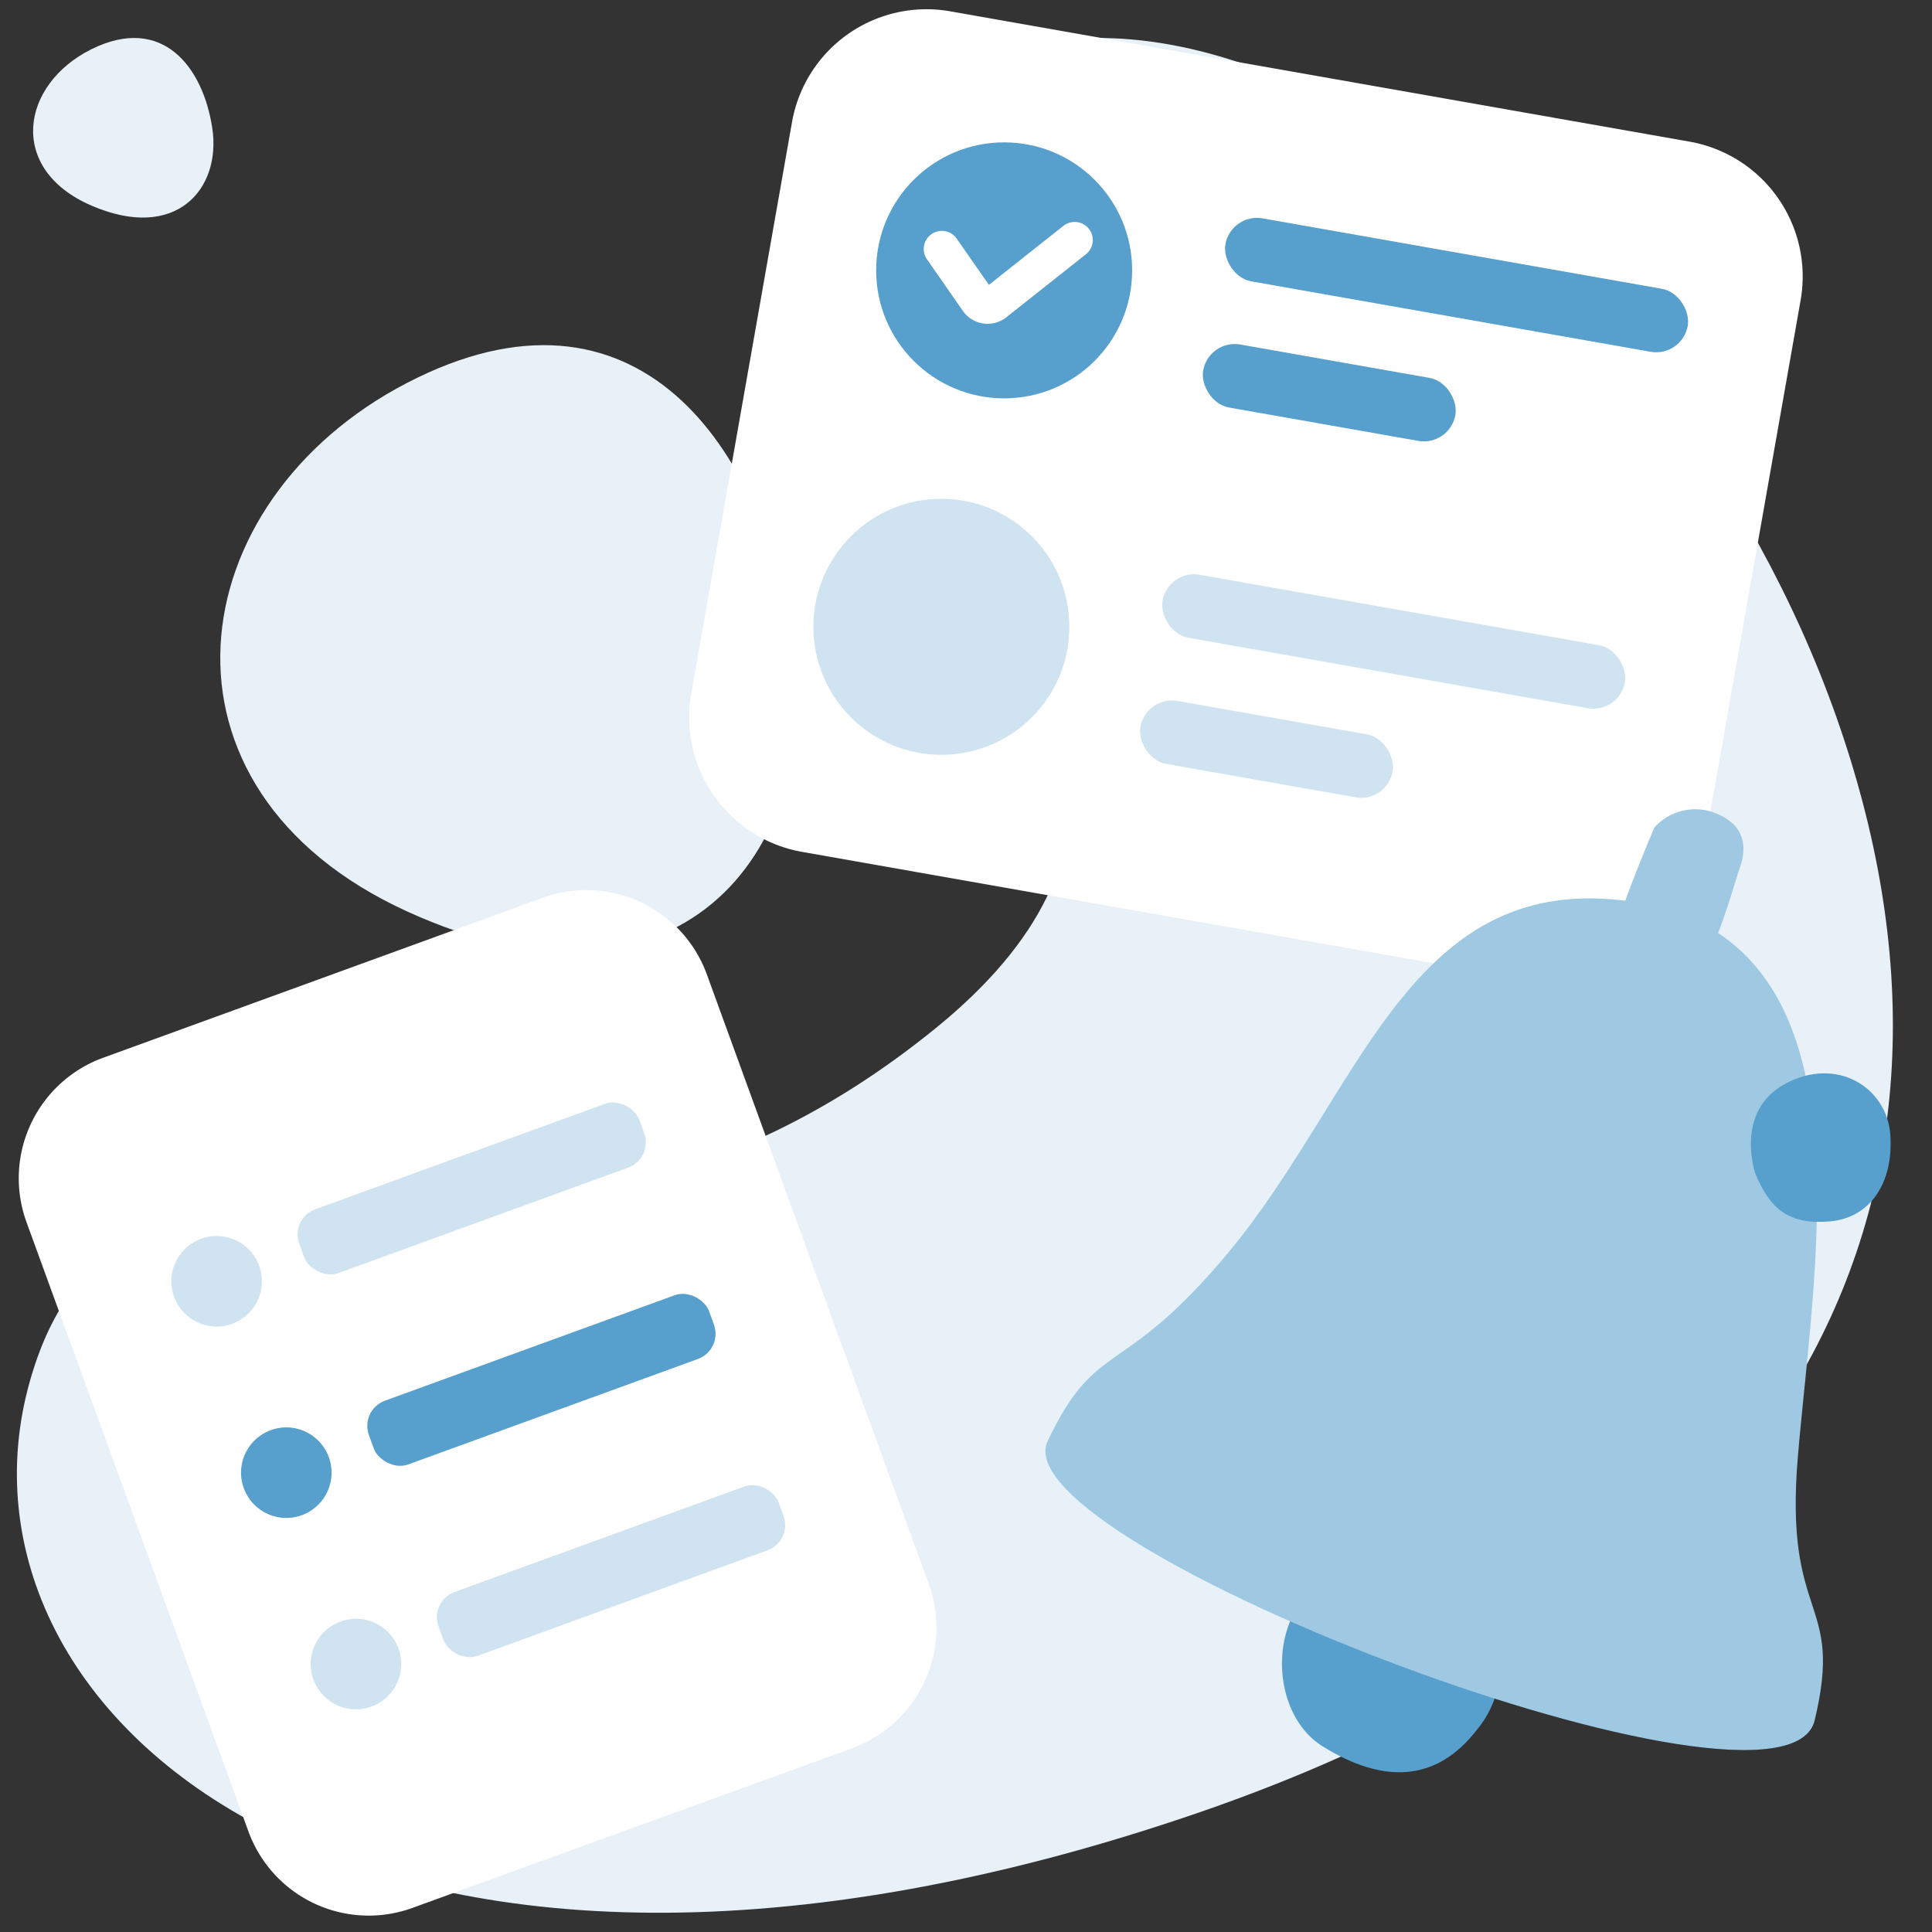
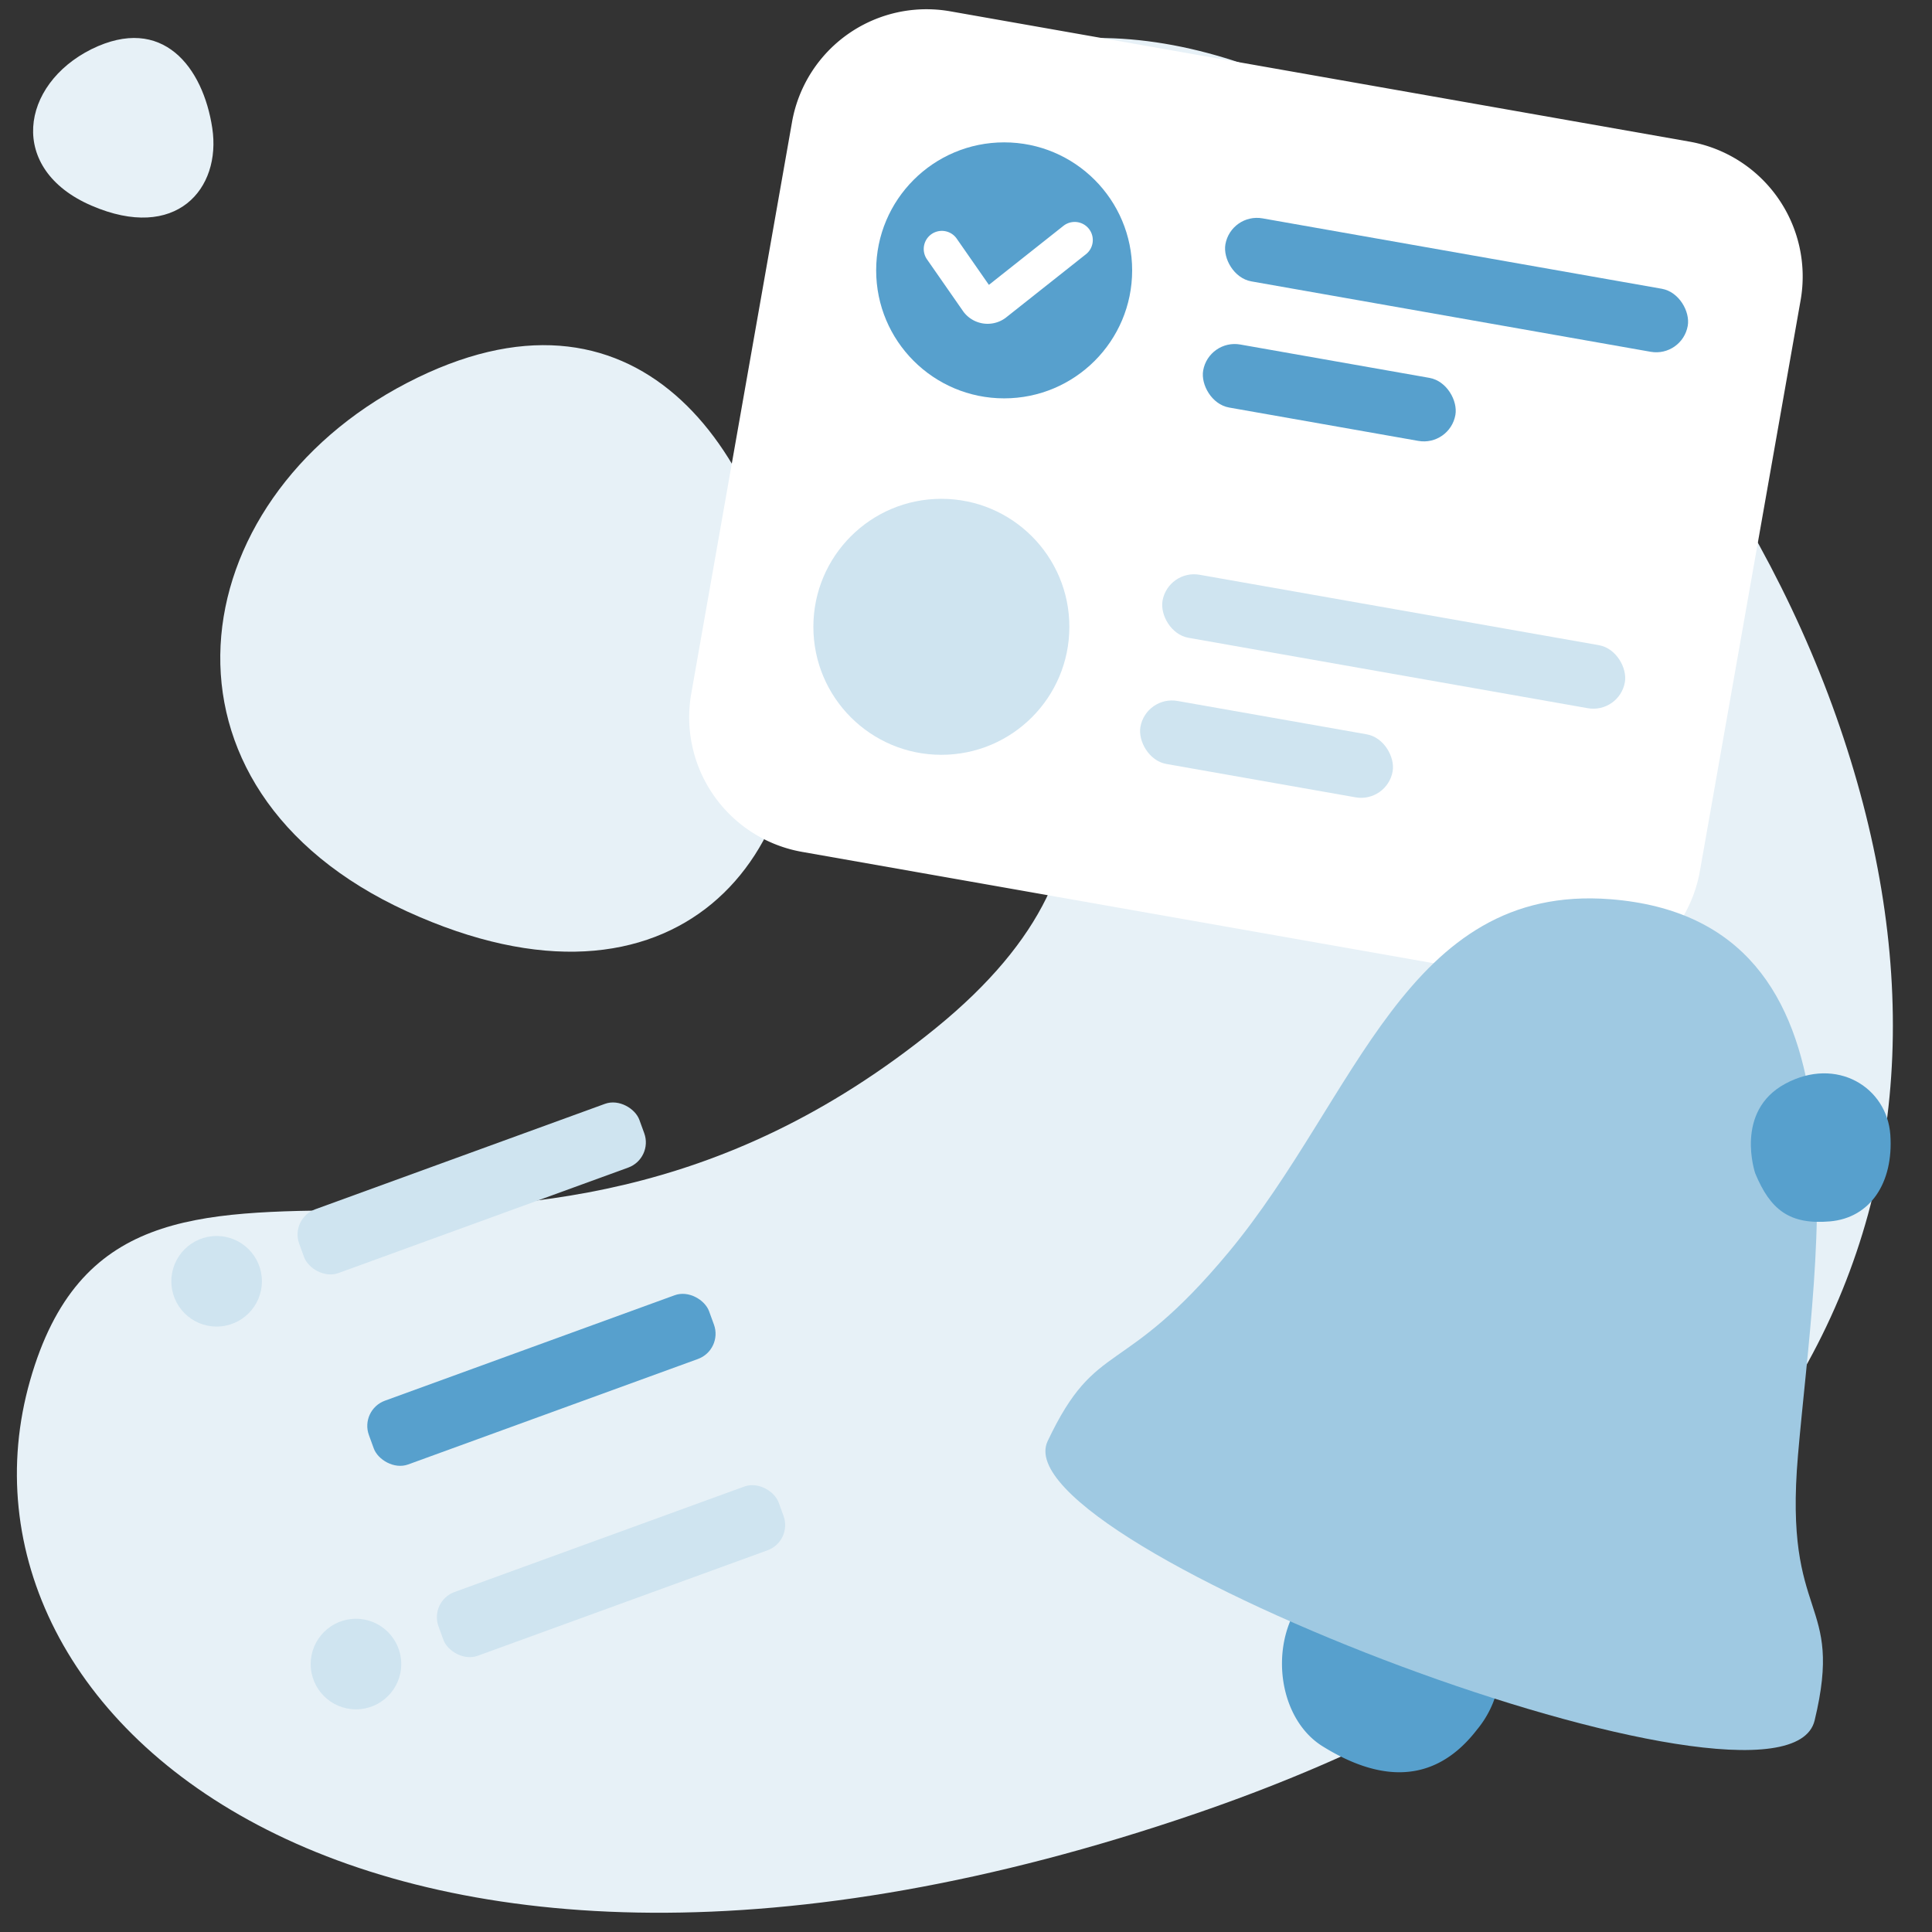
<svg xmlns="http://www.w3.org/2000/svg" viewBox="0 0 160 160">
  <rect x="0" y="0" width="160" height="160" fill="#333333" stroke="none" />
  <defs>
    <style>.cls-1{fill:#fff;}.cls-2,.cls-9{fill:none;}.cls-3{fill:#e7f1f7;}.cls-11,.cls-3{fill-rule:evenodd;}.cls-4{mask:url(#mask);}.cls-5{fill:#cfe4f0;}.cls-6{mask:url(#mask-2);}.cls-11,.cls-7{fill:#57a0cd;}.cls-8{mask:url(#mask-3);}.cls-9{stroke:#fff;stroke-linecap:round;stroke-miterlimit:10;stroke-width:3px;}.cls-10{fill:#9fc9e2;}.cls-11{isolation:isolate;}</style>
    <mask id="mask" x="10.52" y="99.37" width="15.58" height="14.09" maskUnits="userSpaceOnUse">
      <path class="cls-1" d="M15.74,100.17h5.14a4.93,4.93,0,0,1,4.93,4.93v2.63a4.93,4.93,0,0,1-4.93,4.93H15.74a4.92,4.92,0,0,1-4.92-4.92v-2.64a4.92,4.92,0,0,1,4.92-4.92Z" transform="translate(-35.29 12.68) rotate(-20)" />
    </mask>
    <mask id="mask-2" x="16.29" y="115.21" width="15.58" height="14.09" maskUnits="userSpaceOnUse">
-       <path class="cls-1" d="M21.51,116h5.14a4.93,4.93,0,0,1,4.93,4.93v2.63a4.93,4.93,0,0,1-4.93,4.93H21.51a4.92,4.92,0,0,1-4.92-4.92v-2.64A4.92,4.92,0,0,1,21.51,116Z" transform="translate(-40.36 15.61) rotate(-20)" />
-     </mask>
+       </mask>
    <mask id="mask-3" x="22.05" y="131.06" width="15.58" height="14.09" maskUnits="userSpaceOnUse">
      <path class="cls-1" d="M27.28,131.86h5.14a4.93,4.93,0,0,1,4.93,4.93v2.63a4.93,4.93,0,0,1-4.93,4.93H27.28a4.92,4.92,0,0,1-4.92-4.92v-2.64a4.92,4.92,0,0,1,4.92-4.92Z" transform="translate(-45.44 18.54) rotate(-20)" />
    </mask>
  </defs>
  <g id="Ebene_2" data-name="Ebene 2">
    <g id="Ebene_1-2" data-name="Ebene 1">
      <rect class="cls-2" width="160" height="160" />
      <path class="cls-3" d="M99.07,150.18C30.66,173.62-5.49,142.33,2.49,114.33s39,.08,75-29.18S49.2,30.62,73.14,9.78s65.17,10.66,78.92,49.54S149.76,132.81,99.07,150.18Z" />
      <path class="cls-3" d="M33.71,31.71c18.89-9.8,29.65,5.07,32,22.09S56,85.67,33.71,75.48,14.82,41.51,33.71,31.71Z" />
-       <path class="cls-1" d="M70.55,144.79,34.17,158a10.6,10.6,0,0,1-13.6-6.34L2.19,101.2A10.62,10.62,0,0,1,8.54,87.6L44.93,74.36A10.61,10.61,0,0,1,58.54,80.7l18.37,50.46A10.63,10.63,0,0,1,70.55,144.79Z" />
      <g class="cls-4">
        <circle class="cls-5" cx="17.94" cy="106.11" r="3.75" />
      </g>
      <rect class="cls-5" x="24.08" y="95.61" width="29.98" height="5.62" rx="2.22" transform="translate(-31.31 19.3) rotate(-20)" />
      <g class="cls-6">
-         <circle class="cls-7" cx="23.71" cy="121.96" r="3.75" />
-       </g>
+         </g>
      <rect class="cls-7" x="29.85" y="111.46" width="29.98" height="5.62" rx="2.22" transform="translate(-36.38 22.23) rotate(-20)" />
      <g class="cls-8">
        <circle class="cls-5" cx="29.48" cy="137.81" r="3.75" />
      </g>
      <rect class="cls-5" x="35.61" y="127.31" width="29.98" height="5.62" rx="2.22" transform="translate(-41.45 25.15) rotate(-20)" />
      <path class="cls-1" d="M127.64,81.34,66.43,70.55a11.32,11.32,0,0,1-9.18-13.13l8.34-47.3A11.31,11.31,0,0,1,78.71.94l61.21,10.79a11.34,11.34,0,0,1,9.2,13.13l-8.34,47.27A11.35,11.35,0,0,1,127.64,81.34Z" />
      <circle class="cls-7" cx="83.16" cy="22.39" r="10.6" />
      <rect class="cls-7" x="101.19" y="20.96" width="38.88" height="5.3" rx="2.65" transform="translate(5.93 -20.59) rotate(10)" />
      <rect class="cls-7" x="99.48" y="29.87" width="21.21" height="5.3" rx="2.65" transform="translate(7.32 -18.62) rotate(10)" />
      <circle class="cls-5" cx="77.96" cy="51.91" r="10.6" />
      <rect class="cls-5" x="95.98" y="50.48" width="38.88" height="5.3" rx="2.65" transform="translate(10.98 -19.24) rotate(10)" />
      <rect class="cls-5" x="94.28" y="59.39" width="21.21" height="5.3" rx="2.65" transform="translate(12.37 -17.27) rotate(10)" />
      <path class="cls-9" d="M78,20.62,81,24.93a1,1,0,0,0,1.37.2L89,19.88" />
      <path class="cls-3" d="M7.58,4.07c5.89-2.9,9.24,1.5,10,6.54s-3,9.44-10,6.42S1.7,7,7.58,4.07Z" />
-       <path class="cls-10" d="M137,68.54a4.55,4.55,0,0,1,4.88-1.27c2.93,1.07,2.71,3.2,2.18,4.66s-3.85,14.36-8.24,12.76S132.79,78.61,137,68.54Z" />
      <path class="cls-11" d="M109.53,144.62c-3.64-2.26-4.47-8.3-1.77-12s6.36-4.25,11-2.56a8.35,8.35,0,0,1,3.56,13.18C118.23,148.55,113.17,146.88,109.53,144.62Z" />
      <path class="cls-10" d="M86.76,119.35c4.08-8.62,6.14-5,15-15.66,10.64-12.82,14.7-30.54,31.61-29.22,22.17,1.74,17,28.86,15.53,46.06-1.2,13.9,3.85,11.69,1.38,21.95S82.68,128,86.76,119.35Z" />
      <path class="cls-7" d="M145.36,97.17s-1.76-5.13,2.49-7.42,8.43.29,8.7,4.24-1.65,6.87-5,7.16S146.61,100.19,145.36,97.17Z" />
    </g>
  </g>
</svg>